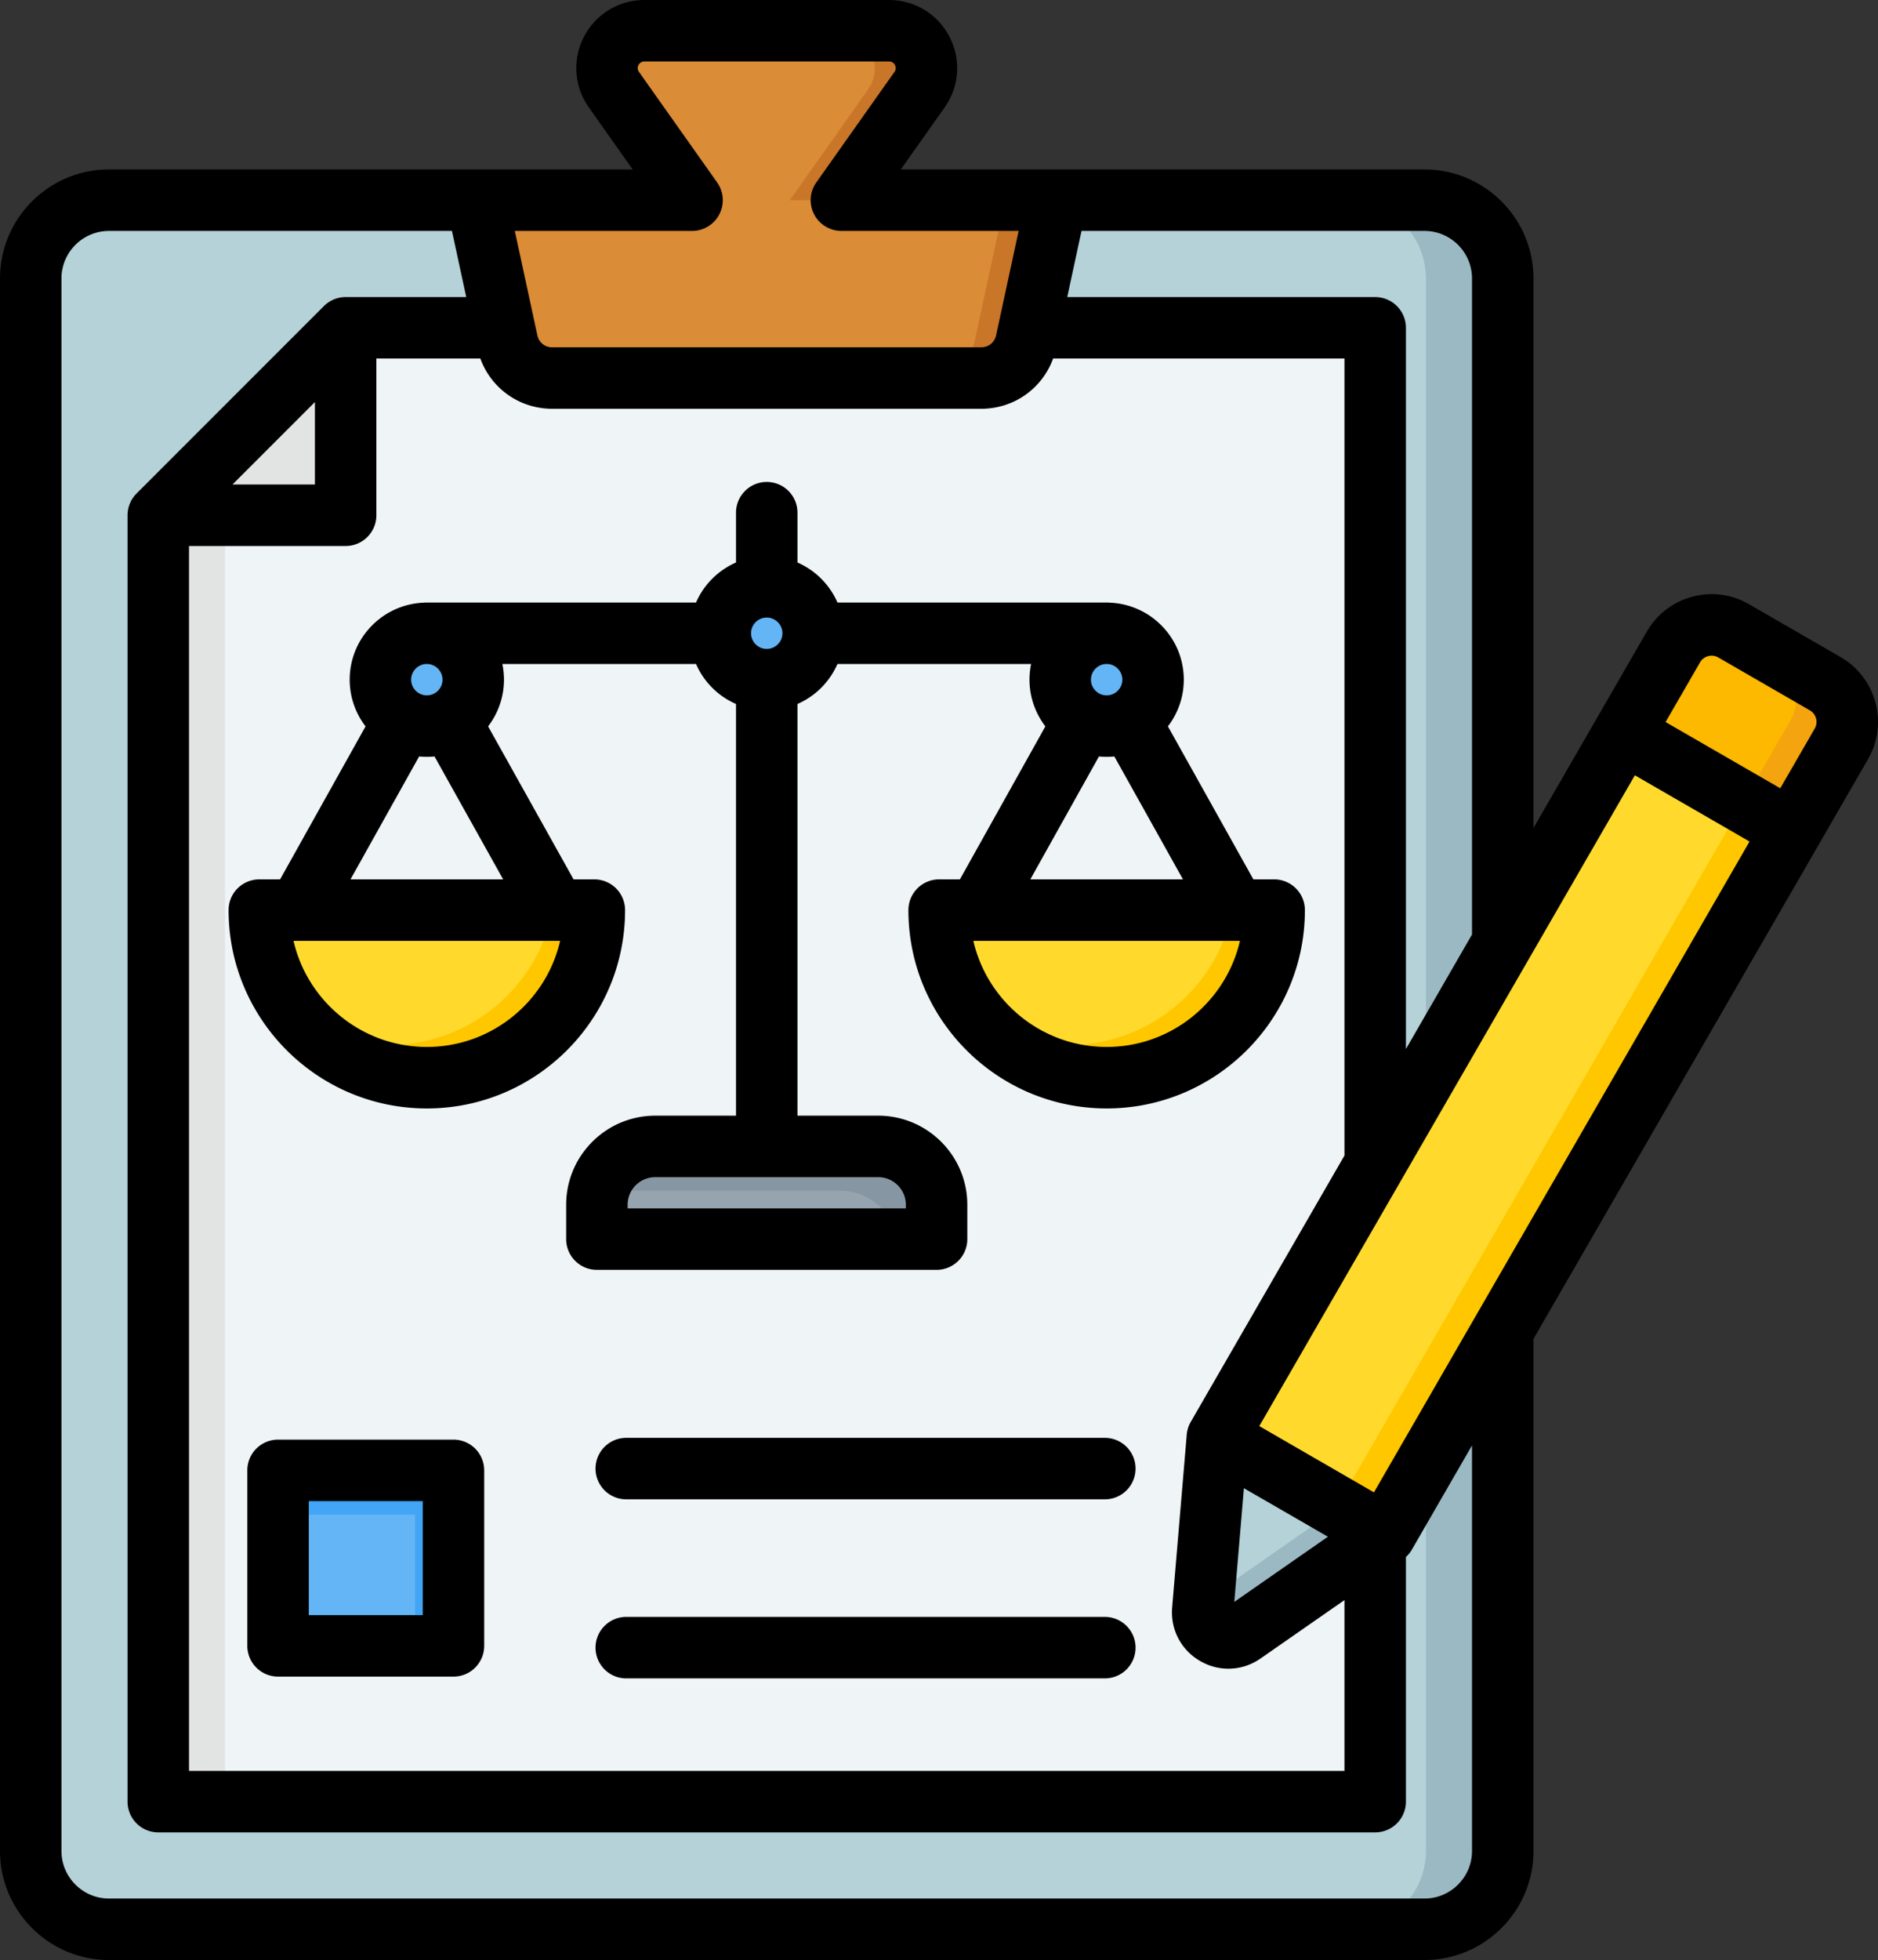
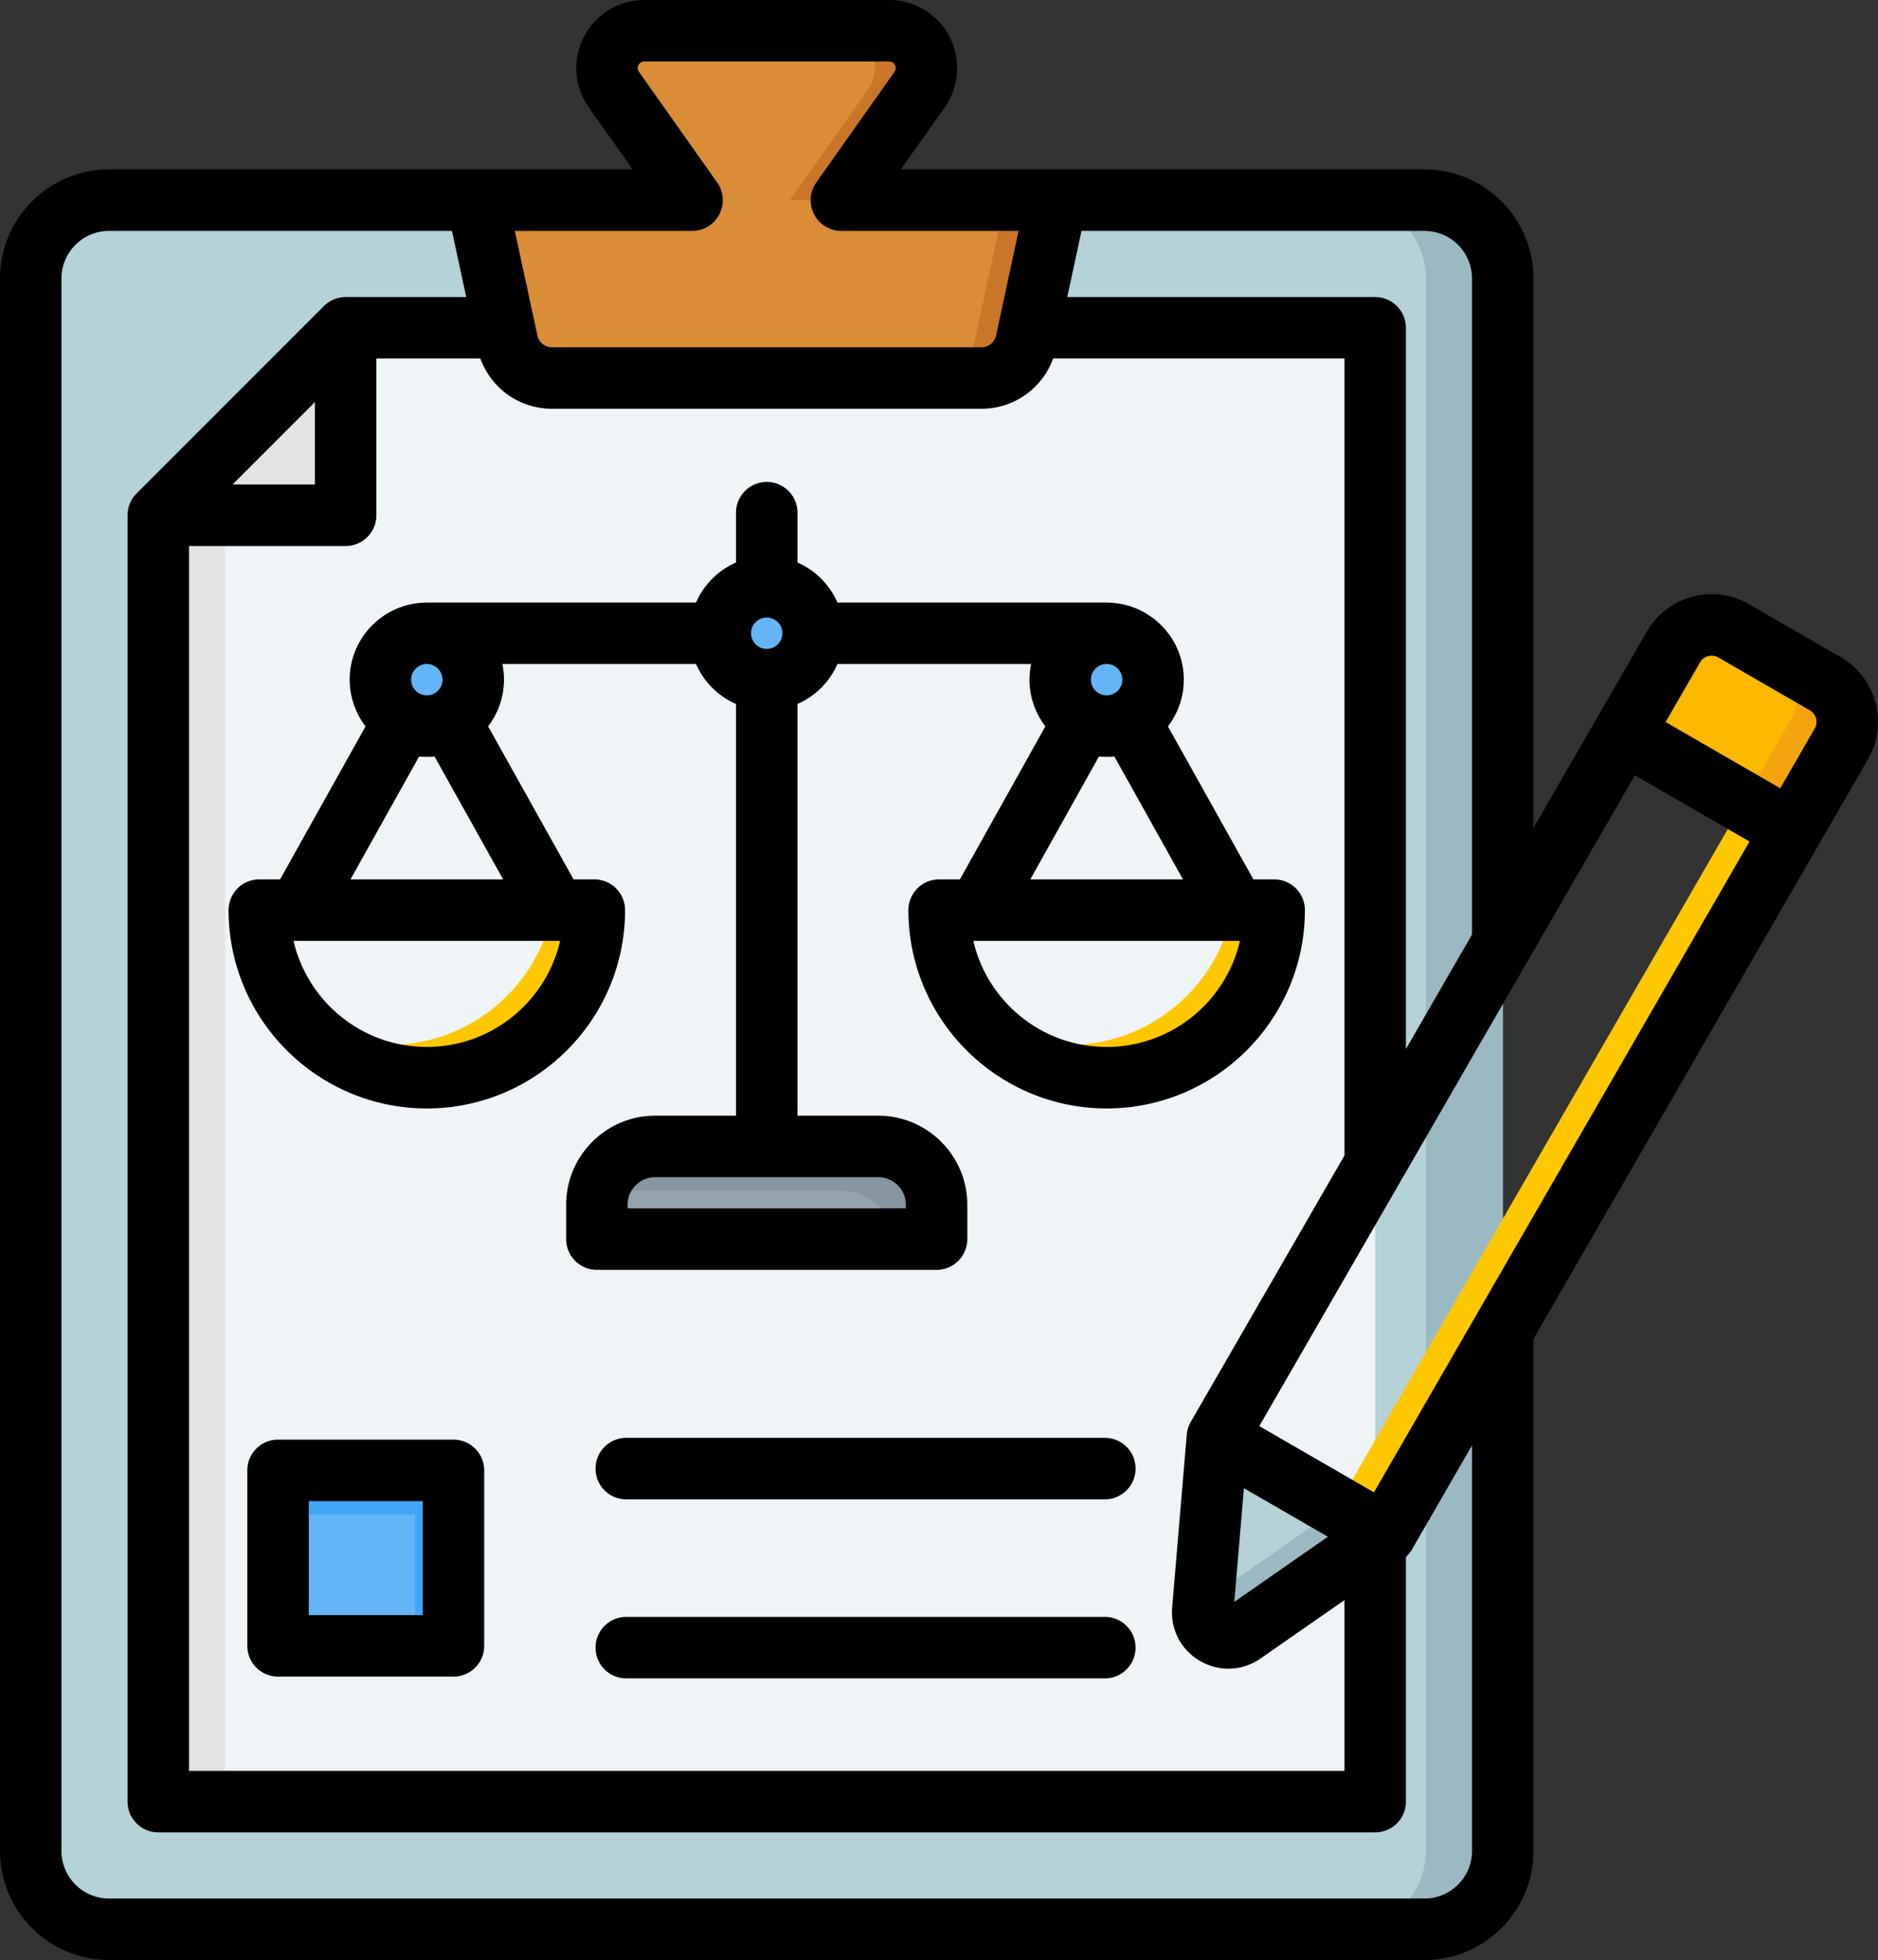
<svg xmlns="http://www.w3.org/2000/svg" viewBox="11.559 0.997 488.882 510.007">
  <rect x="11.559" y="0.997" width="488.882" height="510.007" fill="#333333" stroke="none" />
  <g>
    <rect width="383.196" height="449.91" x="19.564" y="53.09" fill="#b4d2d7" rx="20.379" opacity="1" data-original="#b4d2d7" />
    <g fill-rule="evenodd">
      <path fill="#9bb9c3" d="M382.38 53.09c11.225 0 20.379 9.156 20.379 20.379v409.152c0 11.224-9.156 20.379-20.379 20.379h-20c11.225 0 20.379-9.154 20.379-20.379V73.469c0-11.225-9.154-20.379-20.379-20.379z" opacity="1" data-original="#9bb9c3" />
      <path fill="#eff4f7" d="M369.552 465.793V90.297c0-2.203-1.797-4-4-4H101.544L52.77 135.07v330.722c0 2.203 1.797 4 4 4h308.782c2.203 0 4-1.797 4-4z" opacity="1" data-original="#eff4f7" />
      <path fill="#e2e3e3" d="m70.126 117.716-17.355 17.355v330.722c0 2.203 1.797 4 4 4h17.355c-2.203 0-4-1.797-4-4z" opacity="1" data-original="#e2e3e3" />
      <path fill="#e2e3e3" d="M101.544 135.071V86.297l-48.773 48.774z" opacity="1" data-original="#e2e3e3" />
    </g>
    <path fill="#64b5f6" d="M83.948 385.103h45.663v45.663H83.948z" opacity="1" data-original="#64b5f6" />
    <path fill="#42a5f5" fill-rule="evenodd" d="M83.948 385.103h45.663v45.663h-10v-35.663H83.948z" opacity="1" data-original="#42a5f5" />
    <path fill="#da8c36" fill-rule="evenodd" d="M140.63 53.09h51.09l-20.327-28.74c-4.569-6.46.032-15.35 7.944-15.35h63.648c7.913 0 12.514 8.889 7.945 15.35l-20.327 28.74h51.09a3.987 3.987 0 0 1 3.91 4.845l-6.908 31.969c-1.207 5.585-6.015 9.465-11.729 9.465H155.358c-5.714 0-10.523-3.88-11.729-9.465l-6.908-31.969a3.987 3.987 0 0 1 3.91-4.845z" opacity="1" data-original="#da8c36" />
    <path fill="#c97629" fill-rule="evenodd" d="M229.541 9h13.445c7.913 0 12.514 8.889 7.945 15.35l-20.327 28.74h-13.445l20.327-28.74c4.569-6.46-.031-15.35-7.945-15.35zm38.707 44.09a3.987 3.987 0 0 1 3.91 4.845l-6.908 31.969c-1.207 5.585-6.015 9.465-11.729 9.465h13.445c5.713 0 10.522-3.88 11.729-9.465l6.908-31.969a3.987 3.987 0 0 0-3.91-4.845z" opacity="1" data-original="#c97629" />
    <g fill-rule="evenodd">
      <path fill="#96a4af" d="M182.137 300.809h58.05c8.354 0 15.189 6.835 15.189 15.189v8.927h-88.429v-8.927c0-8.354 6.835-15.189 15.19-15.189z" opacity="1" data-original="#96a4af" />
      <path fill="#8696a3" d="M182.137 300.809h58.05c8.354 0 15.189 6.835 15.189 15.189v8.927h-10.039c-.555-7.859-7.157-14.117-15.151-14.117h-58.05c-1.566 0-3.079.24-4.504.686 1.931-6.173 7.716-10.686 14.504-10.686z" opacity="1" data-original="#8696a3" />
-       <path fill="#ffda2d" d="M166.283 239.321c0 24.084-19.524 43.607-43.608 43.607s-43.607-19.524-43.607-43.607zm89.757 0c0 24.084 19.524 43.607 43.607 43.607s43.607-19.524 43.607-43.607h-87.215z" opacity="1" data-original="#ffda2d" />
      <path fill="#ffc700" d="M166.283 239.321c0 24.084-19.524 43.607-43.608 43.607-14.594 0-27.512-7.171-35.428-18.18a43.405 43.405 0 0 0 25.428 8.18c20.642 0 37.934-14.344 42.454-33.607zm97.937 25.427c7.916 11.009 20.834 18.18 35.428 18.18 24.084 0 43.607-19.524 43.607-43.607h-11.154c-4.52 19.264-21.811 33.607-42.454 33.607-9.49 0-18.27-3.033-25.428-8.18z" opacity="1" data-original="#ffc700" />
      <path fill="#64b5f6" d="M299.647 167.278c-6.673 0-12.082 5.409-12.082 12.082s5.409 12.082 12.082 12.082 12.082-5.409 12.082-12.082-5.409-12.082-12.082-12.082zm-88.485-12.082c6.673 0 12.082 5.409 12.082 12.082s-5.409 12.082-12.082 12.082-12.082-5.409-12.082-12.082 5.41-12.082 12.082-12.082zm-88.486 12.082c6.673 0 12.082 5.409 12.082 12.082s-5.409 12.082-12.082 12.082-12.082-5.409-12.082-12.082 5.409-12.082 12.082-12.082z" opacity="1" data-original="#64b5f6" />
-       <path fill="#42a5f5" d="M299.647 167.278a12.077 12.077 0 0 0-10.408 5.943 12.027 12.027 0 0 1 6.138-1.674c6.673 0 12.082 5.409 12.082 12.082 0 2.241-.611 4.34-1.675 6.139a12.077 12.077 0 0 0 5.944-10.408c0-6.673-5.409-12.082-12.082-12.082zm-88.485-12.082c6.673 0 12.082 5.409 12.082 12.082 0 4.432-2.386 8.305-5.944 10.408a12.018 12.018 0 0 0 1.674-6.139c0-6.673-5.409-12.082-12.082-12.082-2.241 0-4.339.611-6.138 1.674a12.077 12.077 0 0 1 10.408-5.944zm-88.486 12.082c6.673 0 12.082 5.409 12.082 12.082 0 4.432-2.386 8.305-5.944 10.408a12.022 12.022 0 0 0 1.675-6.139c0-6.673-5.409-12.082-12.082-12.082-2.241 0-4.339.611-6.138 1.674a12.075 12.075 0 0 1 10.408-5.943z" opacity="1" data-original="#42a5f5" />
-       <path fill="#ffda2d" d="m328.469 376.488 118.73-205.644c3.158-5.469 10.195-7.355 15.664-4.197l23.845 13.767c5.469 3.158 7.355 10.195 4.197 15.664l-118.73 205.644-37.025 25.76c-2.177 1.514-4.863 1.628-7.16.302s-3.542-3.709-3.319-6.351l3.796-44.945z" opacity="1" data-original="#ffda2d" />
      <path fill="#ffc700" d="m473.476 172.774 13.232 7.64c5.469 3.158 7.355 10.195 4.197 15.664l-118.73 205.644-37.025 25.76c-2.177 1.515-4.863 1.628-7.16.302s-3.542-3.709-3.319-6.351l.315-3.726 33.956-23.625 118.73-205.644c3.158-5.47 1.272-12.507-4.197-15.665z" opacity="1" data-original="#ffc700" />
      <path fill="#fdb800" d="m490.905 196.078-12.973 22.47-43.707-25.234 12.973-22.47c3.158-5.47 10.195-7.355 15.664-4.197l23.845 13.767c5.469 3.158 7.355 10.195 4.197 15.664z" opacity="1" data-original="#fdb800" />
      <path fill="#f4a40e" d="m490.905 196.078-12.973 22.47-13.232-7.64 12.973-22.47c3.158-5.47 1.272-12.507-4.197-15.665l13.232 7.64c5.469 3.158 7.355 10.195 4.197 15.664z" opacity="1" data-original="#f4a40e" />
      <path fill="#b4d2d7" d="m328.467 376.513 43.688 25.223-37.004 25.745c-2.177 1.515-4.863 1.628-7.16.302s-3.542-3.709-3.319-6.351l3.794-44.919z" opacity="1" data-original="#b4d2d7" />
      <path fill="#9bb9c3" d="m358.923 394.097 13.232 7.64-37.004 25.745c-2.177 1.515-4.863 1.628-7.16.302s-3.542-3.709-3.319-6.351l.315-3.726z" opacity="1" data-original="#9bb9c3" />
    </g>
    <path fill-rule="evenodd" d="M307.169 383.131a8 8 0 0 1-8 8.004h-124.58a8 8 0 0 1-7.999-8.004 7.995 7.995 0 0 1 7.999-7.999h124.58c4.418 0 8 3.579 8 7.999zm0 46.594a7.998 7.998 0 0 1-8 7.999h-124.58c-4.418 0-7.999-3.58-7.999-7.999s3.582-8.004 7.999-8.004h124.58c4.418 0 8 3.584 8 8.004zm-185.562-8.461H91.943v-29.671h29.664zm8-45.67H83.944a7.998 7.998 0 0 0-8.001 7.999v45.669a8.005 8.005 0 0 0 8.001 7.999h45.663c4.418 0 7.999-3.589 7.999-7.999v-45.669a7.999 7.999 0 0 0-7.999-7.999zm45.335-61.101a7.196 7.196 0 0 1 7.191-7.192h58.051a7.196 7.196 0 0 1 7.189 7.192v.929h-72.43v-.929zm-48.189-136.639c0 2.25-1.832 4.08-4.081 4.08s-4.083-1.83-4.083-4.08 1.832-4.085 4.083-4.085 4.081 1.835 4.081 4.085zm-23.953 51.96 17.869-31.982c.66.066 1.327.104 2.003.104s1.343-.038 2.001-.104l17.869 31.982h-39.741zm19.872 43.604c-16.885 0-31.062-11.81-34.703-27.605h69.404c-3.639 15.796-17.818 27.605-34.701 27.605zm176.971 0c-16.885 0-31.062-11.81-34.703-27.605h69.403c-3.64 15.796-17.817 27.605-34.701 27.605zm4.082-95.564c0 2.25-1.833 4.08-4.083 4.08s-4.083-1.83-4.083-4.08 1.832-4.085 4.083-4.085 4.083 1.835 4.083 4.085zm-4.082 20.082c.674 0 1.341-.038 2.001-.104l17.869 31.982h-39.741l17.871-31.982c.658.066 1.325.104 2.001.104zm-92.569-32.166c0-2.25 1.833-4.08 4.083-4.08s4.082 1.83 4.082 4.08-1.832 4.08-4.082 4.08-4.083-1.825-4.083-4.08zm48.297 165.65c4.42 0 8-3.589 8-7.999v-8.928c0-12.791-10.402-23.191-23.188-23.191h-21.025V184.178a20.157 20.157 0 0 0 10.407-10.409h50.414a20.144 20.144 0 0 0-.42 4.085c0 4.566 1.551 8.773 4.131 12.15l-22.247 39.811h-5.409a7.998 7.998 0 0 0-7.999 7.999c0 28.454 23.151 51.607 51.608 51.607s51.606-23.153 51.606-51.607a7.999 7.999 0 0 0-8-7.999h-5.409l-22.245-39.811c2.578-3.377 4.129-7.584 4.129-12.15 0-10.801-8.57-19.606-19.263-20.04a7.915 7.915 0 0 0-.818-.042h-70.078a20.193 20.193 0 0 0-10.407-10.409v-12.961a8 8 0 0 0-8.001-7.999 8 8 0 0 0-8 7.999v12.961a20.19 20.19 0 0 0-10.409 10.409h-70.076a7.94 7.94 0 0 0-.82.042c-10.692.434-19.263 9.239-19.263 20.04 0 4.566 1.551 8.773 4.13 12.15l-22.246 39.811h-5.409c-4.418 0-8 3.58-8 7.999 0 28.454 23.151 51.607 51.608 51.607s51.606-23.153 51.606-51.607a7.999 7.999 0 0 0-7.999-7.999h-5.409l-22.245-39.811c2.577-3.377 4.129-7.584 4.129-12.15 0-1.401-.146-2.764-.42-4.085h50.414a20.153 20.153 0 0 0 10.409 10.409v107.124h-21.025c-12.788 0-23.19 10.4-23.19 23.191v8.928c0 4.41 3.582 7.999 8 7.999zm228.6-140.851L475 206.11l-29.852-17.234 8.974-15.541c.617-1.075 1.585-1.467 2.106-1.608.523-.137 1.559-.278 2.629.34l23.85 13.767a3.435 3.435 0 0 1 1.604 2.108 3.43 3.43 0 0 1-.34 2.627zm-89.217 292.055v-105.52l-15.654 27.11a8.174 8.174 0 0 1-1.551 1.92v63.658a8 8 0 0 1-8.001 7.999H52.766c-4.418 0-8-3.58-8-7.999V135.066c0-2.118.842-4.155 2.343-5.655l48.773-48.773a8.004 8.004 0 0 1 5.658-2.344h31.392l-3.719-17.206H39.937c-6.826 0-12.379 5.551-12.379 12.376v409.16c0 6.82 5.553 12.381 12.379 12.381h342.439c6.826 0 12.379-5.56 12.379-12.381zM171.715 61.089h20c2.988 0 5.73-1.67 7.104-4.325a7.997 7.997 0 0 0-.575-8.296l-20.327-28.737c-.409-.58-.453-1.189-.134-1.802.319-.618.84-.934 1.547-.934h63.65c.708 0 1.229.316 1.547.934.319.613.275 1.222-.134 1.797l-20.327 28.742c-1.728 2.443-1.949 5.641-.575 8.296s4.116 4.325 7.106 4.325h46.132l-5.861 27.124c-.414 1.915-1.949 3.155-3.911 3.155H155.351c-1.962 0-3.497-1.24-3.91-3.155l-5.862-27.124h26.134zm223.039 12.376c0-6.825-5.553-12.376-12.379-12.376H293.1l-3.718 17.206h80.165a8.002 8.002 0 0 1 8.001 7.999v187.672l17.206-29.808zm-25.524 315.85-29.85-17.243 97.768-169.339 29.85 17.234zm-33.858-1.08 21.867 12.626-24.365 16.951zM72.081 127.067l21.458-21.46v21.46zM60.765 143.07v318.722h300.783v-44.438l-21.834 15.187c-2.537 1.773-5.45 2.66-8.373 2.66-2.522 0-5.05-.656-7.356-1.995-4.98-2.872-7.773-8.221-7.289-13.951l3.795-44.943a8.003 8.003 0 0 1 1.045-3.33l40.012-69.308V94.292h-75.839c-2.854 7.82-10.201 13.074-18.75 13.074H155.353c-8.548 0-15.896-5.254-18.75-13.074h-27.064v40.773c0 4.419-3.582 8.004-8 8.004H60.764zm439.001 40.726c-1.349-5.028-4.565-9.225-9.06-11.824l-23.847-13.762c-4.497-2.599-9.742-3.283-14.77-1.934-5.028 1.344-9.229 4.561-11.824 9.06l-29.509 51.112V73.465c0-15.644-12.731-28.379-28.38-28.379H246.054l11.403-16.121a17.676 17.676 0 0 0 1.282-18.394c-3.057-5.905-9.096-9.574-15.758-9.574h-63.65c-6.662 0-12.701 3.669-15.756 9.574a17.672 17.672 0 0 0 1.281 18.394l11.402 16.121H39.937c-15.647 0-28.378 12.734-28.378 28.379v409.16c0 15.64 12.731 28.379 28.378 28.379h342.439c15.649 0 28.38-12.739 28.38-28.379V349.381l87.072-150.813c2.599-4.495 3.287-9.744 1.938-14.772z" fill="#000000" opacity="1" data-original="#000000" />
  </g>
</svg>